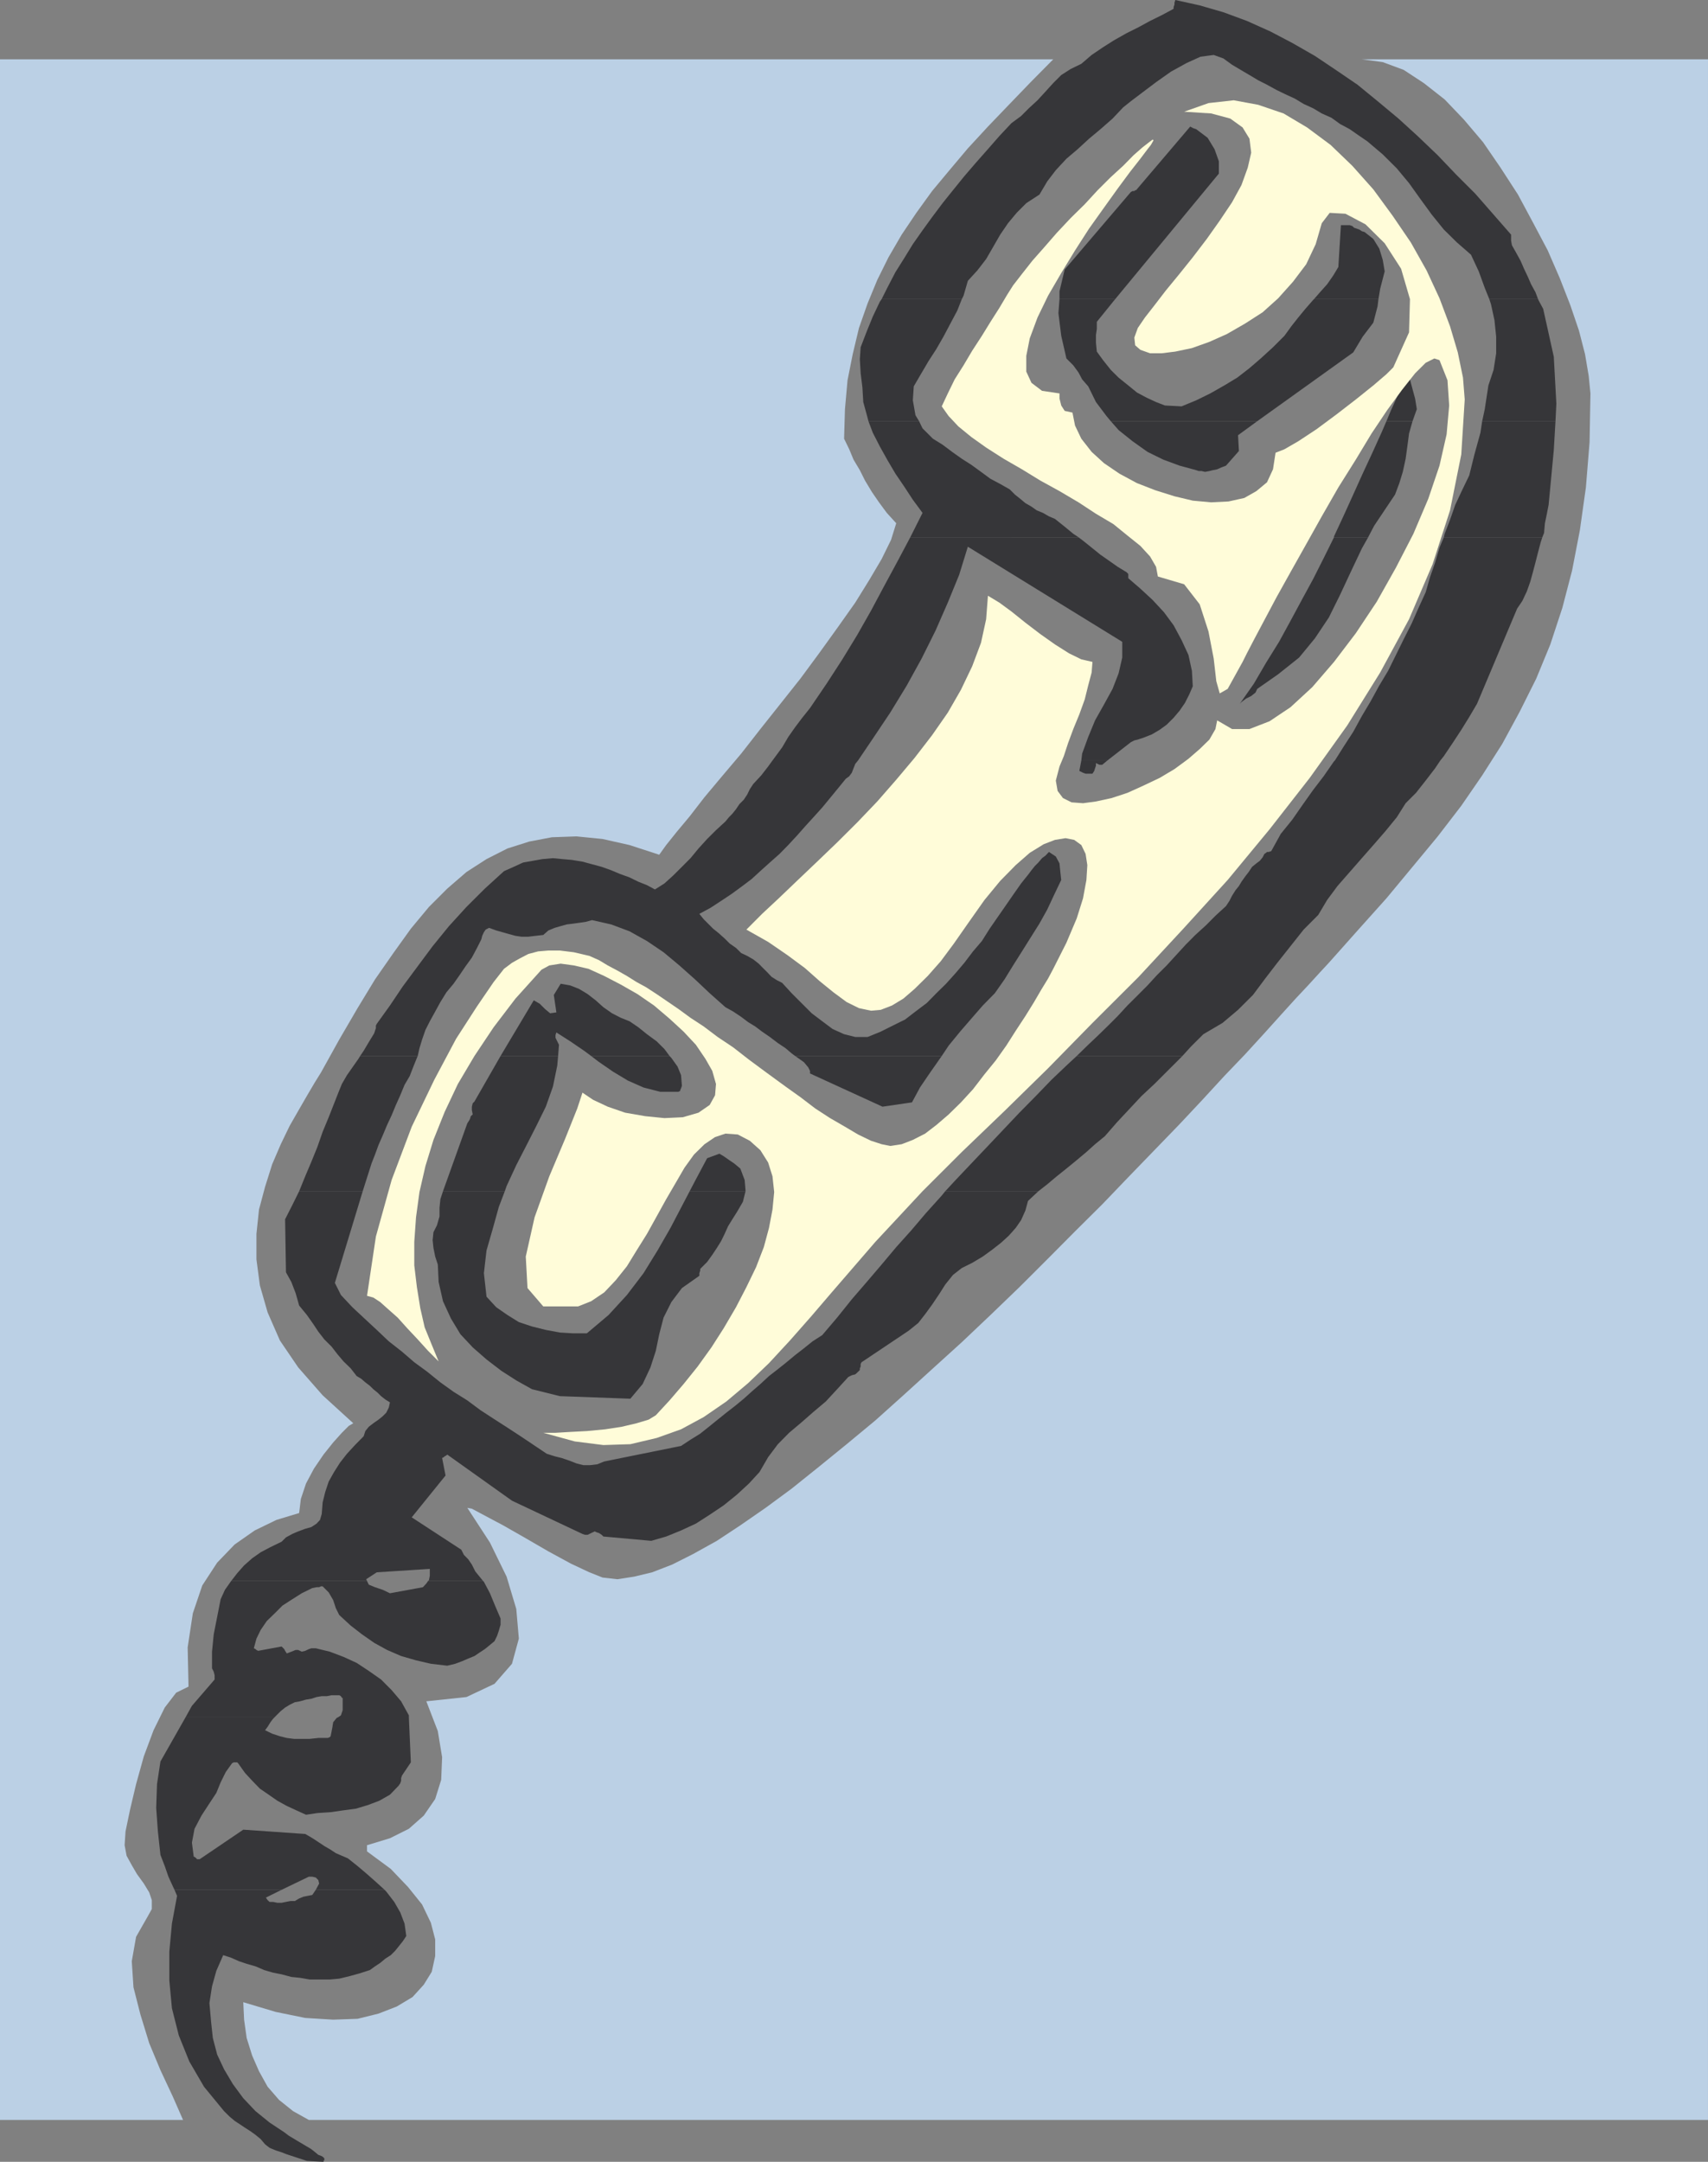
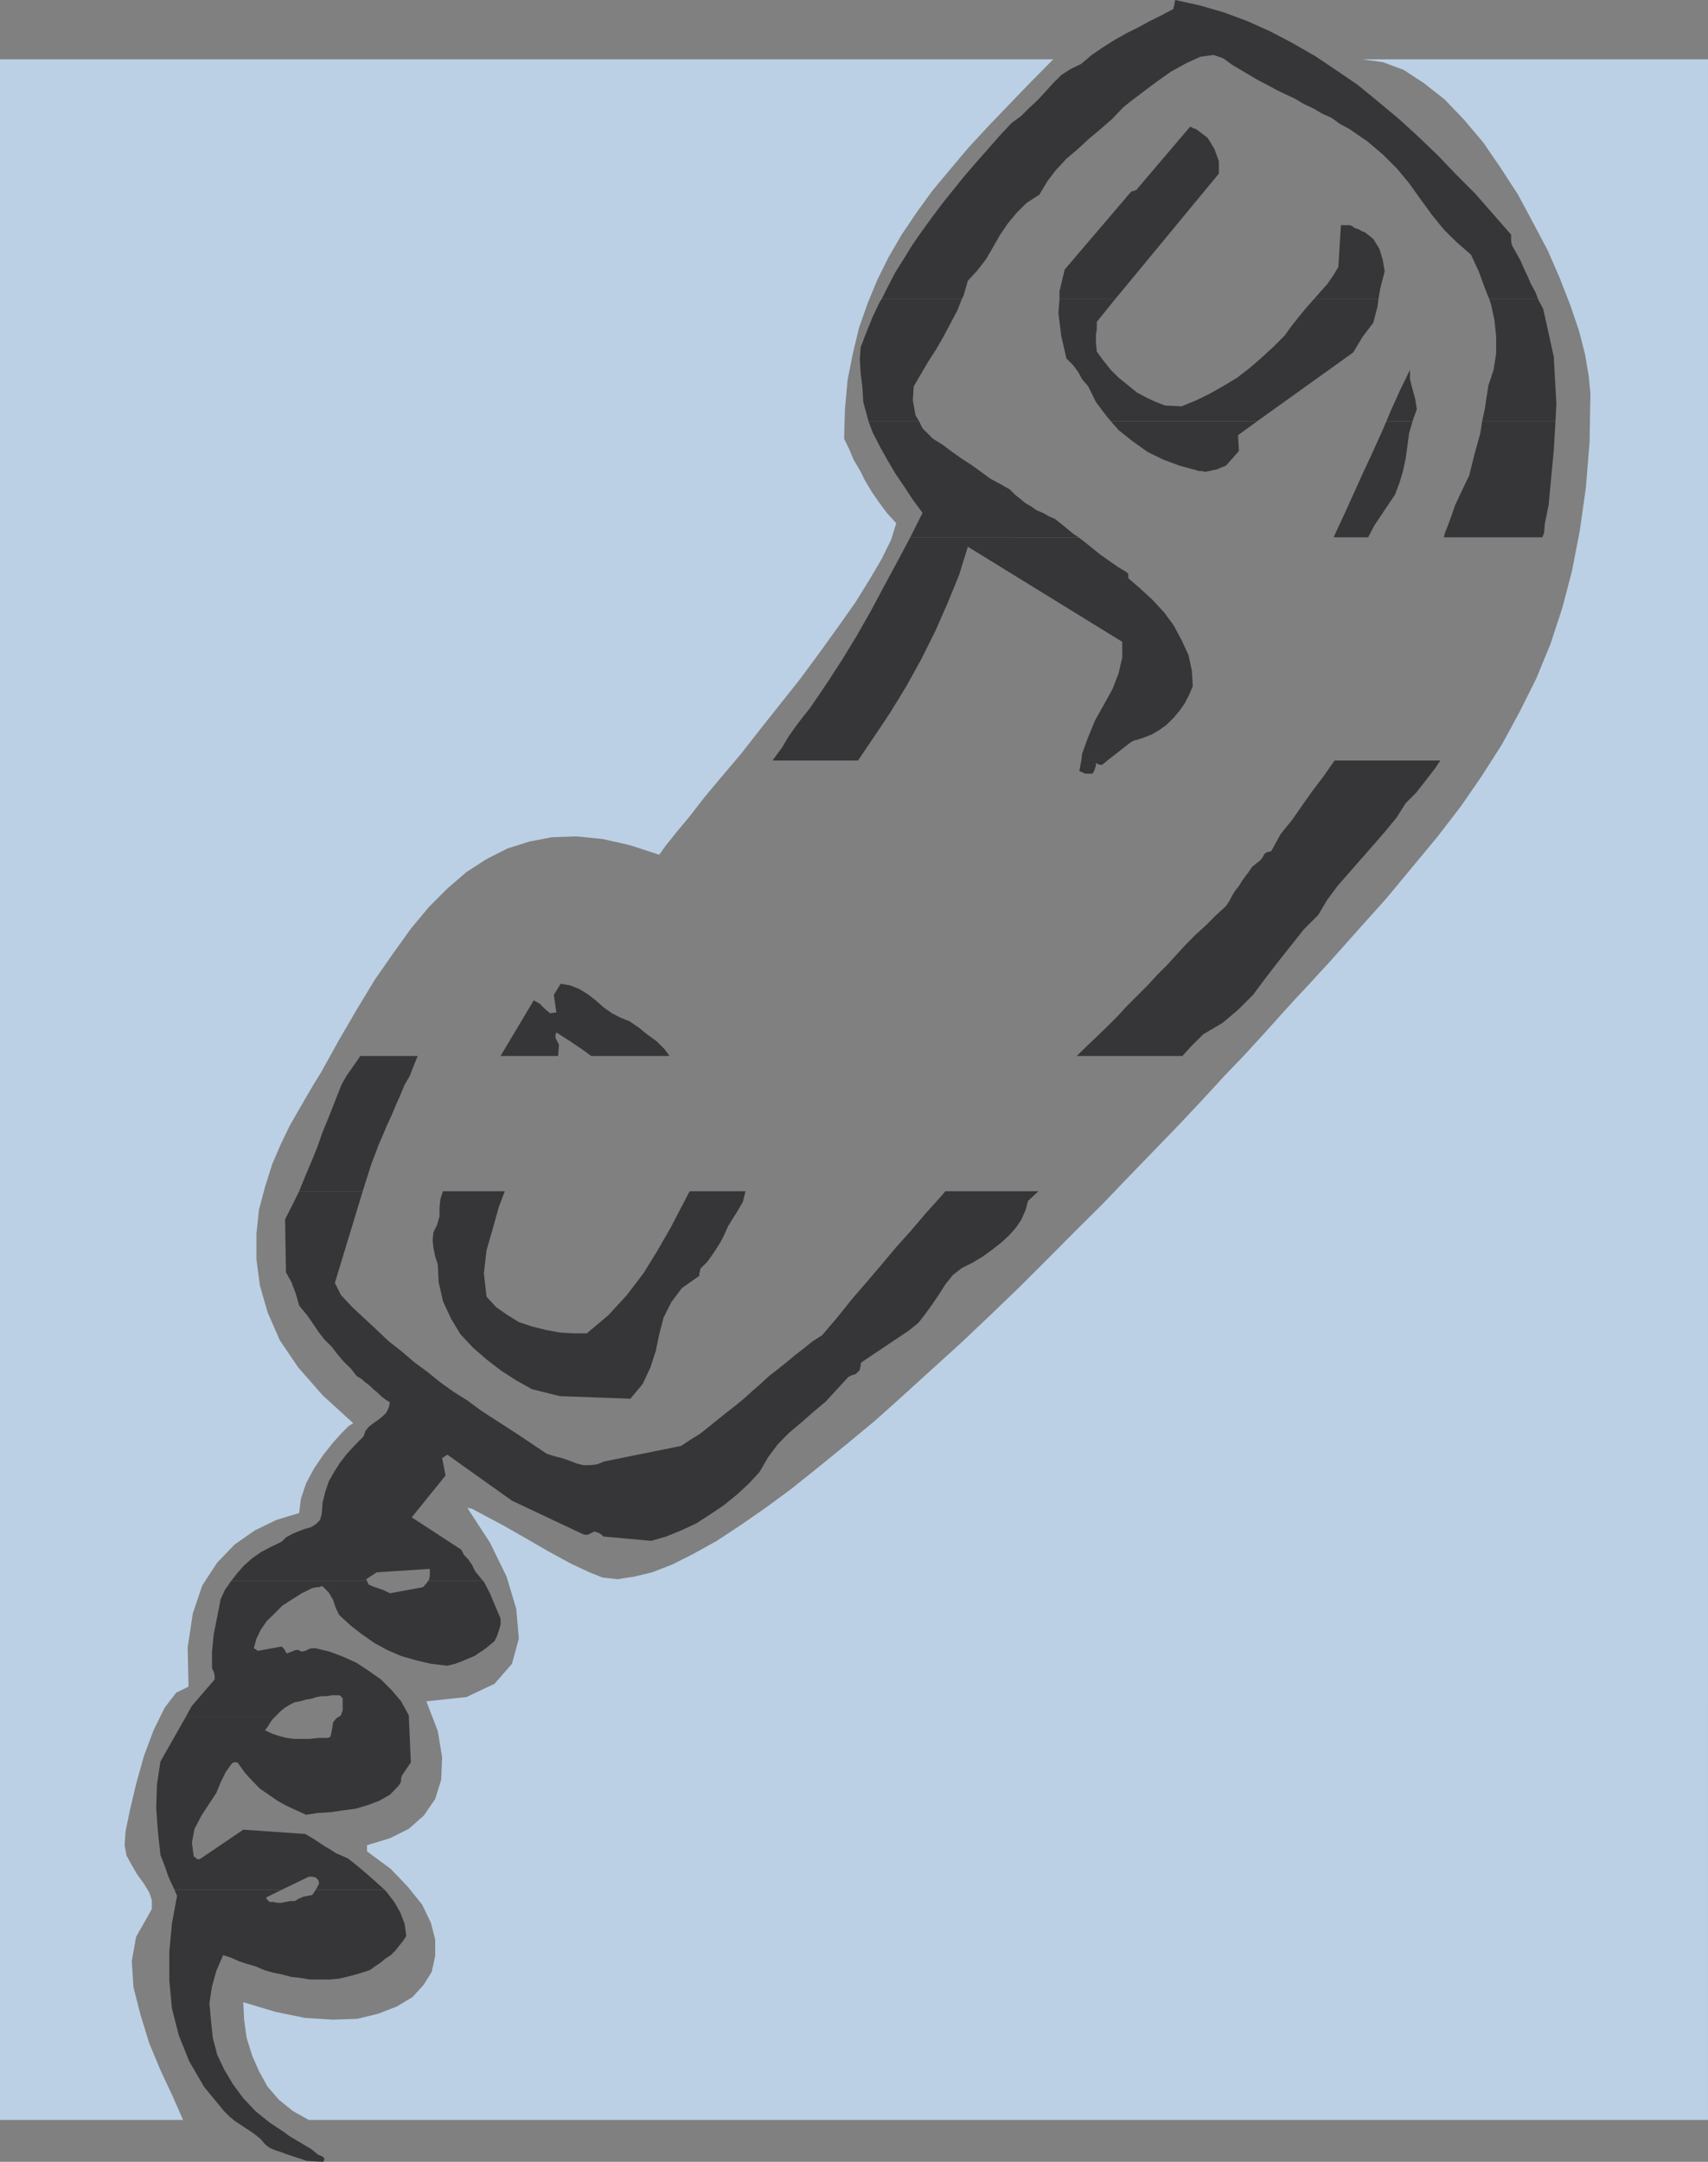
<svg xmlns="http://www.w3.org/2000/svg" width="137.809" height="174.398">
  <rect width="100%" height="100%" fill="#808080" stroke="none" />
  <path fill="#363639" d="m71.133 24.133.488-.973.625-1.203.711-1.129.695-1.133.782-1.113.77-1.062.85-1.133.837-1.043.918-1.133.906-1.055.926-1.047.988-1.129.976-1.042.782-.579.625-.625.699-.644.644-.7.625-.69.645-.645.762-.489.86-.418.831-.714.922-.625.902-.57.993-.56.976-.488.922-.503.992-.489.906-.488V.574l.07-.21V.226L94.829 0l1.969.434 1.91.554 1.898.7 1.895.851 1.758.922 1.828 1.047 1.687 1.129 1.758 1.199 1.617 1.324 1.688 1.406 1.55 1.414 1.618 1.547 1.476 1.547 1.551 1.551 1.477 1.688 1.414 1.617v.484l.066.371.352.625.344.625.28.645.298.625.273.629.352.64.21.559h-3.933l-.367-.903-.488-1.34-.625-1.343-1.133-.988-1.059-1.043-.972-1.203-.926-1.27-.907-1.27-.988-1.187-1.133-1.129-1.25-1.059-.714-.488-.7-.488-.78-.418-.696-.504-.781-.348-.7-.418-.761-.347-.715-.434-.766-.351-.715-.348-.761-.418-.715-.363-.7-.418-.71-.418-.696-.414-.699-.508-.781-.281-1.063.14-1.113.504-1.27.7-1.203.85-1.11.837-.92.695-.63.504-.851.902-.977.856-.918.766-.926.851-.902.766-.856.922-.69.902-.63 1.066-1.062.692-.782.785-.695.836-.629.922-.57.992-.563.973-.71.921-.766.836-.348 1.203-.14.278h-6.47" />
  <path fill="#363639" d="M85.484 24.133v-.63l.418-1.757 5.344-6.262.137-.07h.14l.067-.07h.074l4.367-5.133.137.07.14.074.208.067.921.695.56.922.347.973v.992l-8.367 10.129h-4.493m20.532 0 .488-.559.574-.64.488-.7.418-.695.207-3.375h.711l.211.07.14.137.208.07.21.075.208.136.226.07.7.555.484.782.277.906.157.926-.364 1.406-.14.836h-5.203M70.07 33.98l-.07-.277-.348-1.27-.07-1.183-.14-1.133-.067-1.129.066-.976.489-1.27.488-1.199.57-1.203.145-.207h6.469l-.364.922-.554 1.043-.563 1.062-.57.992-.63.973-.624 1.063-.57.976-.075 1.129.211 1.203.293.484H70.07" />
  <path fill="#363639" d="m89.625 33.98-.348-.417-.851-1.13-.625-1.269-.489-.559-.292-.554-.422-.578-.555-.555-.418-1.828-.227-1.828.086-1.13h4.493l-1.48 1.829v.57l-.071.489v.628l.07.715.504.692.625.785.629.625.781.629.7.57.78.418.762.352.715.277 1.344.07 1.18-.488 1.132-.555 1.133-.644 1.043-.63.988-.765.907-.781.992-.906.922-.922.554-.766.56-.71.573-.696.625-.715.07-.07h5.204l-.07.574-.344 1.324-.86 1.13-.761 1.269-7.747 5.55H89.625m22.238 0 .348-.835.762-1.688.789-1.617v.765l.207.786.207.761.14.856-.347.972h-2.106m7.727 0 .207-.972.293-1.914.418-1.254.21-1.34v-1.34l-.14-1.34-.277-1.273-.137-.414h3.934l.066.14.348.645.855 3.863.207 3.79-.07 1.41h-5.914m-46.145 9.363.989-1.969-.782-1.059-.695-1.062-.71-1.043-.626-1.063-.633-1.132-.57-1.114-.348-.922h4.086l.278.575.836.836.785.488.765.574.782.555.765.488.785.57.766.563.781.414.77.437.418.418.43.344.417.348.489.281.418.297.504.207.488.281.488.207.781.625.696.575.422.28H73.445" />
  <path fill="#363639" d="M107.633 43.344v-.07l.785-1.688.766-1.688.761-1.687.785-1.688.766-1.691.367-.852h2.106l-.281.993-.137 1.043-.137.992-.23 1.058-.278.907-.347.925-.559.832-1.129 1.688-.484.926h-2.754m8.859 0 .07-.281.434-1.133.418-1.2.555-1.183.578-1.2.418-1.687.484-1.758.14-.922h5.915l-.137 2.333-.351 3.722-.067.695-.14.715-.157.766-.07.781-.14.352h-7.95M89.625 33.98l.629.715 1.129.903 1.203.855 1.27.625 1.324.488 1.336.364.207.07h.226l.281.066.348-.066.277-.07.352-.07.348-.157.363-.137 1.043-1.183-.07-1.274 1.547-1.129H89.625M62.328 61.352l.207-.282.574-.78.489-.833.554-.789.575-.762.628-.785 1.336-1.965 1.274-1.965 1.2-1.968 1.116-1.965 1.059-1.985 1.062-1.964 1.043-1.965H87.02l.363.273.695.559.711.574.7.488.695.489.71.433.141.14v.345l.973.84.996.921.918.992.77 1.043.644 1.2.555 1.199.277 1.273.07 1.254-.277.64-.352.696-.43.625-.488.578-.558.555-.574.418-.625.367-.7.277-.226.07-.207.071-.278.066-.277.141-1.898 1.48h-2.102l.066-.558.489-1.336.554-1.344.715-1.27.696-1.269.488-1.254.293-1.273v-1.27L78.09 44.105l-.7 2.266-.917 2.242-.993 2.266-1.117 2.242-1.199 2.176-1.336 2.191-1.41 2.106-1.188 1.758h-6.902" />
-   <path fill="#363639" d="m107.703 61.352.715-1.133.766-1.18.695-1.27.715-1.203.695-1.27.711-1.183.629-1.273.625-1.27.644-1.27.559-1.269.574-1.254.344-1.199.418-1.203.352-1.2.347-.831h7.95l-.137.418-.207.781-.211.832-.207.785-.211.766-.278.781-.363.77-.422.625-3.234 7.671-.625 1.063-.645 1.043-.695 1.059-.715 1.062-.281.352h-8.508m-.07-18.008-.836 1.687-.852 1.688-.918 1.687-.906 1.684-.922 1.687-1.047 1.688-.988 1.691-1.133 1.617.137-.136.09-.07.281-.212.414-.207.348-.28.136-.294 1.692-1.183 1.687-1.344 1.27-1.543 1.129-1.688.906-1.828.852-1.828.906-1.914.508-.902h-2.754M29.059 85.188l.28-.415.415-.699.437-.715.067-.207.07-.21v-.208l.07-.136 1.063-1.48 1.043-1.552 1.2-1.617 1.202-1.617 1.32-1.621 1.41-1.547 1.481-1.476 1.547-1.41.781-.348.77-.352.781-.137.766-.136.851-.075.766.075.765.066.852.14.77.208.78.21.763.274.714.3.77.278.71.348.696.277.645.348.765-.484.696-.63.714-.71.696-.7.644-.78.696-.766.714-.711.762-.7.281-.343.278-.282.293-.367.281-.418.348-.347.277-.418.211-.434.277-.418.645-.695.555-.715.351-.484h6.902l-.222.273-.14.352-.138.363-.21.281-.278.207-.625.766-.644.785-.63.766-.71.785-.63.691-.694.785-.711.766-.7.715-.78.691-.696.625-.781.715-.836.629-.786.574-.835.555-.852.558-.906.489.351.433.766.766.434.348.488.437.418.414.5.348.422.418.484.226.488.282.438.343.344.352.351.348.348.367.433.273.418.211.766.836 1.617 1.617.852.645.836.625.925.418.903.226H70l1.062-.433.977-.489.988-.488.836-.644.918-.692.77-.785.781-.766.766-.851.71-.836.7-.922.715-.836.625-.992.625-.902.644-.926.625-.906.645-.918.28-.352.278-.344.278-.37.277-.345.281-.28.293-.349.281-.207.278-.296.554.367.297.554.07.7.07.64-.573 1.2-.555 1.187-.629 1.129-.71 1.129-.7 1.117-.715 1.133-.695 1.129-.781 1.113-.973.992-.926 1.063-.902 1.043-.926 1.132-.555.833H64.152l-.277-.208-.488-.417-.625-.418-.645-.489-.629-.433-.554-.418-.575-.352-.554-.418-.649-.433-.625-.348-1.27-1.129-1.179-1.113-1.27-1.13-1.273-1.062-1.34-.906-1.406-.785-1.484-.555-1.543-.347-.489.136-.488.074-.488.067-.574.07-.489.137-.484.14-.508.211-.414.364-.629.07-.57.07h-.559l-.484-.07-.578-.16-.489-.137-.484-.137-.578-.21-.274.14-.144.207-.137.297-.07.281-.348.692-.418.785-.504.695-.484.715-.488.695-.578.696-.485.785-.418.762-.433.785-.352.695-.273.785-.211.695-.14.625h-4.645" />
  <path fill="#363639" d="m40.387 85.188 2.68-4.493.484.282.418.418.418.347.504-.07-.207-1.406.554-.907.77.137.715.281.691.418.645.5.625.559.695.488.715.367.699.278.71.484.696.559.781.574.63.625.413.559h-6.328l-.558-.415-1.13-.77-1.116-.714-.07.207v.227l.28.562-.07.903h-4.644m46.488 0 .145-.141.78-.762.833-.789.781-.762.77-.77.78-.847.77-.765.852-.856.762-.832.785-.781.765-.836.782-.852.765-.77.856-.78.765-.77.852-.781.277-.418.211-.414.274-.438.28-.347.208-.348.297-.418.281-.363.277-.418.348-.282.277-.207.227-.28.14-.274.137-.09.075-.07h.136l.207-.067.77-1.394.918-1.13.836-1.202.851-1.2.852-1.113.836-1.203.07-.066h8.508l-.418.625-.762.992-.781.992-.836.836-.715 1.133-.906 1.109-.922 1.063-.992 1.128-.977 1.118-.988 1.129-.836 1.128-.715 1.204-1.18 1.183-2.124 2.68-.977 1.27-.988 1.324-1.203 1.199-1.254 1.058-1.543.907-.996.992-.696.765h-8.527m.371-23.835-.16.836.297.152.207.074h.555l.144-.227.066-.21.07-.207v-.211l.137.066.145.074h.223l.418-.347h-2.102M24.137 96.098l.488-1.203.5-1.18.488-1.203.418-1.2.489-1.183.5-1.27.28-.714.282-.696.414-.715.438-.625.488-.695.137-.226h4.644l-.066.156-.282.699-.296.762-.418.715-.344.835-.352.782-.347.836-.364.78-.351.837-.344.785-.281.766-.278.71-.714 2.247h-5.13" />
-   <path fill="#363639" d="m35.742 96.098 1.965-5.485.137-.207.074-.136.066-.227.157-.137-.07-.351v-.278l.07-.277.14-.14 2.106-3.672h4.644l-.07.785-.348 1.683-.574 1.621-.762 1.547-.789 1.551-.832 1.617-.781 1.688-.145.418h-4.988m19.903 0 .437-.836.973-1.828.992-.364.348.207.417.293.418.282.504.418.348.921.07.836v.07h-4.507m20.621.001.906-.977 1.27-1.34 1.269-1.336 1.27-1.343 1.269-1.34 1.32-1.34 1.274-1.32 1.336-1.27.695-.644h8.527l-.293.296-.976.973-.992.992-1.043.973-.996 1.066-.989 1.059-.972 1.113-.786.645-.699.629-.847.71-.766.626-.781.625-.766.644-.715.559h-7.515m-28.571-10.91.57.437 1.204.832 1.183.711 1.27.562 1.34.344h1.476l.145-.07v-.066l.066-.141.07-.211-.07-.852-.281-.691-.5-.7-.145-.155h-6.328m16.457 0 .227.156.488.347.348.418.07.141.07.137v.21l5.848 2.68 2.379-.347.645-1.2.77-1.132.78-1.114.207-.296H64.152" />
  <path fill="#363639" d="m18.652 127.54.489-.63.554-.625.649-.574.691-.488.785-.414.903-.438.351-.348.504-.277.484-.207.563-.21.5-.141.418-.278.277-.297.14-.488.071-.918.207-.836.282-.851.433-.77.484-.762.56-.715.644-.699.699-.71.137-.419.277-.347.367-.282.418-.293.344-.277.281-.281.207-.418.09-.418-.367-.227-.348-.273-.281-.281-.344-.278-.281-.277-.363-.277-.348-.301-.352-.207-.484-.625-.574-.555-.489-.578-.484-.625-.578-.574-.484-.625-.418-.63-.504-.714-.625-.762-.282-.996-.347-.902-.434-.785-.07-4.278.574-1.129.559-1.132h5.129l-2.247 7.394.489.977.926.988.972.906.992.922.973.922 1.063.832.992.856 1.047.765 1.058.856 1.063.761 1.113.696 1.062.789 1.06.691 1.112.715 1.063.695 1.062.711 1.043.7.645.206.555.137.625.211.578.227.554.14h.555l.574-.07.559-.227 6.195-1.253.766-.504.781-.485.7-.558.71-.575.696-.558.714-.555.696-.574.695-.625.645-.559.695-.644.715-.555.699-.558.691-.575.715-.554.695-.559.782-.504 1.199-1.41 1.187-1.48 1.2-1.391 1.203-1.41 1.18-1.407 1.203-1.34 1.199-1.41 1.27-1.41.28-.347h7.516l-.07.066-.766.715-.21.77-.348.78-.434.626-.555.625-.629.574-.714.559-.762.554-.852.508-.84.418-.71.555-.625.78-.489.77-.574.852-.559.766-.554.71-.785.63-3.793 2.539-.07.14v.207l-.067.14v.141l-.211.207-.156.141-.278.07-.28.137-.907.992-.918.992-.992.836-.973.852-.992.836-.906.918-.785 1.047-.696 1.199-.851.926-.977.902-1.058.856-1.133.761-1.114.715-1.199.555-1.199.488-1.203.348-3.863-.348-.137-.137-.211-.14-.207-.067-.14-.07-.294.137-.281.14h-.207l-.21-.07-5.688-2.683-5.223-3.72-.07.067-.137.07-.07.07-.137.067.277 1.414-2.73 3.375 4 2.61.21.418.344.347.297.434.282.558.625.766h-4.438l.07-.066.07-.352v-.555l-4.28.274-.852.558.066.141h-10.96" />
  <path fill="#363639" d="m35.742 96.098-.21.644-.071.696v.695l-.207.715-.281.554-.067.645.067.625.14.695.211.645.067 1.41.351 1.55.64 1.391.766 1.27.993 1.062 1.113.973 1.203.922 1.2.77 1.269.71 2.246.559 5.687.207.993-1.184.628-1.34.434-1.34.277-1.34.348-1.339.629-1.254.852-1.129 1.406-.992v-.207l.07-.211v-.137l.559-.558.414-.575.37-.558.345-.555.28-.574.282-.625.344-.559.363-.574.488-.836.211-.851h-4.507l-.555 1.062-.992 1.895-1.047 1.824-1.13 1.832-1.339 1.758-1.48 1.613-1.754 1.48h-1.114l-1.062-.066-1.133-.21-1.113-.278-1.063-.352-.922-.574-.902-.625-.785-.852-.211-1.894.21-1.832.505-1.754.488-1.758.484-1.27h-4.988M14.98 138.52l.504-.907 1.832-2.125v-.343l-.07-.282-.14-.277v-1.344l.14-1.406.277-1.406.278-1.414.347-.762.504-.715h10.961l.14.297.505.207.625.21.578.278 2.66-.488.277-.297.141-.207h4.438l.066.07.488.922.438 1.059.418.976v.504l-.14.485-.142.418-.207.422-.437.363-.344.277-.418.277-.418.282-.508.207-.484.21-.559.208-.644.156-1.32-.156-1.2-.278-1.203-.347-1.129-.489-1.043-.574-.996-.695-.902-.7-.922-.85-.277-.556-.211-.644-.363-.625-.489-.488h-.136l-.145.07h-.207l-.348.07-.851.418-.766.485-.785.507-.625.625-.645.625-.488.715-.344.7-.21.78.136.067.074.07.137.07 1.895-.35.14.144.07.066.07.14.138.212.367-.145.347-.137h.207l.282.137.28-.066.294-.14.207-.067h.352l1.128.273 1.114.422 1.058.484.977.645.992.695.852.856.765.902.625 1.133v.14h-5.687l.207-.14.14-.422v-.988h-.066l-.074-.137-.137-.074h-.625l-.367.074h-.418l-.418.07-.418.137-.434.07-.484.137-.418.074-.418.207-.367.223-.348.281-.281.277-.207.211H14.98m-.902 13.934-.14-.297-.348-.761-.297-.856-.348-.902-.207-1.899-.136-1.894.066-1.914.277-1.828 2.035-3.582h7.188l-.137.136-.21.278-.227.367-.207.277.574.281.625.207.555.137.578.074h1.27l.695-.074h.765l.156-.066.07-.07.071-.352.066-.344.07-.437.282-.348.137-.066h5.687l.16 3.652-.714 1.062-.07.207v.207l-.067.211-.145.207-.691.715-.852.485-.925.351-.973.293-1.063.14-.972.141-1.063.07-.922.137-.765-.347-.785-.363-.766-.422-.695-.485-.711-.488-.625-.645-.578-.625-.555-.78-.07-.071h-.282l-.136.07-.508.711-.414.836-.348.852-.555.84-.644.988-.559 1.062-.21 1.114.144 1.128.137.07.136.141h.211l3.516-2.382 4.996.347.363.207.344.211.836.555.508.297.418.277.488.211.484.207.786.625.761.645.785.695.63.574h-5.551l.273-.504-.066-.277-.207-.211-.282-.066h-.277l-2.195 1.058h-8.645" />
  <path fill="#363639" d="m14.078 152.453.207.488-.414 2.243-.21 2.265v2.313l.21 2.242.555 2.195.851 2.106 1.184 2.035 1.617 1.969.438.433.414.348.836.555.437.28.414.298.418.343.352.418.363.282.488.207.485.156.351.14 1.688.555 1.34.074v-.074l.066-.07v-.137l-.066-.07-.07-.066-.137-.07-.211-.075-.352-.293-.277-.21-.364-.212-.695-.414-.348-.21-.347-.208-.367-.277-1.184-.785-1.133-.918-.988-1.043-.836-1.133-.715-1.203-.555-1.184-.351-1.34-.137-1.27-.137-1.55.207-1.336.348-1.254.555-1.27.644.208.625.28.625.208.715.207.7.3.714.208.692.137.785.21.699.07.781.137h1.617l.766-.07.852-.207.765-.21.852-.274.418-.301.418-.277.418-.348.433-.277.352-.348.348-.434.277-.347.277-.418-.14-.996-.344-.903-.488-.851-.645-.836-.137-.14h-5.55l-.282.417-.363.07-.352.07-.343.141-.348.207h-.351l-.364.07-.351.071h-.348l-.344-.07h-.281l-.156-.14-.14-.208 1.269-.629h-8.645" />
  <path fill="#bbd0e5" d="m68.105 35.39.07-2.382.208-2.332.418-2.106.504-2.11.695-1.98.781-1.894.906-1.828 1.063-1.828 1.184-1.758 1.27-1.758 1.405-1.687 1.48-1.758 1.622-1.758 1.687-1.758 1.758-1.824 1.824-1.844H0V171.02h14.77l-.833-1.899-.992-2.121-.906-2.176-.71-2.312-.56-2.196-.136-2.101.347-1.969.922-1.617.348-.625v-.715l-.211-.625-.434-.715-.554-.765-.418-.715-.418-.762-.16-.852.074-1.117.367-1.758.484-2.05.625-2.246.786-2.106.902-1.828.922-1.2.996-.488-.07-3.164.418-2.75.761-2.246 1.203-1.843 1.407-1.461 1.62-1.133 1.755-.852 1.832-.554.136-1.133.418-1.25.641-1.203.77-1.13.78-.976.7-.781.555-.555.367-.215-2.473-2.257-1.969-2.247-1.476-2.171-.992-2.266-.625-2.176-.278-2.105v-2.051l.207-1.965.489-1.832.574-1.824.695-1.617.715-1.48.766-1.337.695-1.203.574-.972.489-.786 1.476-2.66 1.48-2.539 1.407-2.316 1.48-2.125 1.41-1.965 1.461-1.758 1.477-1.476 1.55-1.34 1.618-1.043 1.687-.856 1.758-.558 1.828-.348 1.985-.07 2.105.21 2.176.489 2.398.781.559-.781.852-1.063 1.043-1.25 1.199-1.55 1.414-1.688 1.547-1.828 1.547-1.98 1.62-2.04 1.614-2.035 1.55-2.101 1.481-2.059 1.39-1.965 1.13-1.824.996-1.687.762-1.551.417-1.34-.761-.836-.63-.852-.573-.835-.555-.922-.418-.836-.508-.852-.347-.836-.415-.851m69.704 101.855V4.786h-27.93l1.687.226 1.688.625 1.621 1.062 1.688 1.324 1.546 1.618 1.547 1.824 1.41 2.055 1.41 2.175 1.204 2.243 1.199 2.265.973 2.242.855 2.192.691 2.035.489 1.898.297 1.754.14 1.414-.07 3.93-.297 3.652-.488 3.465-.625 3.235-.785 3.011-.973 2.957-1.133 2.75-1.34 2.68-1.406 2.594-1.617 2.539-1.688 2.453-1.898 2.469-2.035 2.457-2.106 2.539-2.261 2.523-2.387 2.68-.711.766-.906.992-1.059 1.129-1.2 1.324-1.394 1.547-1.48 1.617-1.684 1.758-1.761 1.914-1.91 2.035-1.97 2.035-2.038 2.106-2.172 2.265-2.192 2.176-2.242 2.258-2.246 2.242-2.332 2.246-2.316 2.195-2.399 2.176-2.316 2.106-2.262 2.03-2.312 1.915-2.247 1.828-2.191 1.758-2.105 1.55-2.036 1.41-1.894 1.25-1.914 1.063-1.692.852-1.617.625-1.46.351-1.34.207-1.2-.136-1.062-.422-1.477-.692-1.832-.996-1.824-1.058-1.828-1.043-1.477-.785-1.047-.559-.363-.066 1.824 2.8 1.344 2.75.781 2.606.207 2.39-.554 2.032-1.41 1.617-2.262 1.066-3.239.344.926 2.402.348 2.106-.074 1.824-.485 1.55-.922 1.34-1.203 1.063-1.527.762-1.848.562v.5l1.914 1.41 1.395 1.462 1.133 1.41.71 1.476.348 1.344v1.34l-.277 1.27-.645 1.042-.906.996-1.27.762-1.476.574-1.687.418-1.97.07-2.257-.14-2.387-.488-2.61-.781.067 1.41.207 1.476.442 1.414.554 1.27.696 1.25.922 1.062 1.132.907 1.27.71h112.89v-33.773" />
-   <path fill="#fffcd9" d="m74.434 96.098 3.168-3.164 3.445-3.309 3.515-3.445 3.583-3.657 3.726-3.718 3.602-3.883 3.582-3.934 3.379-4.086 3.238-4.144 3.023-4.227 2.664-4.281 2.329-4.297 1.898-4.433 1.41-4.352.906-4.508.278-4.433-.14-1.762-.419-2.035-.625-2.106-.851-2.261-1.043-2.247-1.27-2.257-1.484-2.176-1.543-2.106-1.692-1.898-1.754-1.688-1.898-1.41-1.898-1.129-2.051-.699-1.969-.363-2.035.226-1.965.696 2.176.14 1.547.414.992.715.555.907.14 1.128-.277 1.204-.508 1.406-.762 1.394-.992 1.48-1.047 1.477-1.129 1.48-1.129 1.407-1.047 1.274-.921 1.199-.762.976-.578.848-.278.77.067.624.418.364.785.281h.922l1.113-.137 1.34-.281 1.41-.504 1.41-.629 1.477-.851 1.41-.907 1.254-1.128 1.2-1.34 1.062-1.407.765-1.62.489-1.688.64-.836 1.27.07 1.62.856 1.548 1.527 1.324 2.055.715 2.453-.074 2.68-1.27 2.82-.555.554-1.058.907-1.414 1.133-1.547 1.195-1.617 1.2-1.48.976-1.114.644-.715.281-.207 1.336-.484 1.047-.856.711-.976.555-1.27.281-1.406.07-1.48-.136-1.477-.352-1.551-.488-1.477-.574-1.414-.762-1.25-.852-.992-.906-.832-1.062-.508-1.063-.207-1.043-.629-.14-.277-.434-.14-.559v-.414l-1.41-.21-.852-.645-.418-.906v-1.27l.28-1.41.626-1.684.852-1.758 1.062-1.828 1.113-1.824 1.133-1.762 1.2-1.683 1.113-1.551.992-1.34.832-1.062.578-.766.273-.348.211-.367-.066-.07-.281.21-.555.434-.715.63-.836.85-.992.907-1.062 1.059-1.043 1.133-1.133 1.113-1.125 1.199-1.047 1.203-.922 1.043-.836 1.063-.715.922-.484.765-.63 1.063-.71 1.113-.695 1.129-.782 1.203-.699 1.18-.715 1.132-.554 1.133-.489 1.043.555.781.785.836 1.043.852 1.2.855 1.413.903 1.477.851 1.48.907 1.547.851 1.536.906 1.406.922 1.41.836 1.129.918 1.043.836.785.856.484.836.145.78 2.121.626 1.254 1.617.71 2.195.419 2.176.21 1.828.278.988.64-.363 1.204-2.176.347-.695.625-1.2.786-1.48.972-1.828 1.133-2.035 1.27-2.262 1.254-2.242 1.34-2.336 1.406-2.242 1.27-2.105 1.269-1.895 1.187-1.621 1.059-1.34.855-.851.696-.348.418.137.644 1.62.137 2.036-.207 2.328-.574 2.527-.907 2.676-1.199 2.82-1.41 2.731-1.547 2.75-1.691 2.543-1.758 2.312-1.754 2.036-1.758 1.62-1.687 1.13-1.621.628h-1.407l-1.199-.699-.14.7-.489.851-.781.762-.906.785-1.13.832-1.202.715-1.325.629-1.27.574-1.269.418-1.27.277-1.042.14-.926-.07-.695-.347-.43-.574-.144-.836.296-1.133.348-.836.348-1.063.418-1.125.488-1.187.434-1.2.28-1.128.278-1.047.067-.852-.899-.207-.996-.488-1.129-.715-1.183-.836-1.204-.918-1.129-.906-.976-.715-.918-.554-.145 1.894-.414 1.899-.71 1.894-.907 1.895-1.062 1.847-1.27 1.824-1.41 1.829-1.48 1.761-1.532 1.754-1.617 1.692-1.621 1.613-1.613 1.55-1.551 1.477-1.547 1.48-1.344 1.255-1.265 1.27 1.754.991 1.55 1.063 1.41 1.043 1.2 1.062 1.113.903 1.063.785.992.488.976.207.782-.07.902-.348.922-.558.906-.782 1.059-1.043 1.062-1.203 1.047-1.41 1.129-1.617 1.34-1.899 1.27-1.542 1.253-1.274 1.133-.992 1.129-.695.906-.348.852-.137.695.137.578.418.344.715.14.902-.074 1.2-.273 1.48-.508 1.617-.832 1.965-1.063 2.105-.417.785-.555.907-.578.992-.696 1.125-.78 1.187-.766 1.203-.852 1.2-.906 1.113-.922 1.2-.973 1.062-.996.976-.988.848-.906.695-.993.508-.902.348-.922.14-.695-.14-.852-.278-1.05-.507-1.055-.625-1.203-.696-1.2-.781-1.187-.906-1.2-.856-1.546-1.129-1.41-1.043-1.274-.992-1.25-.836-1.129-.851-1.062-.696-.977-.714-.922-.63-.836-.57-.851-.554-.766-.418-.78-.489-.767-.437-.78-.414-.7-.422-.781-.348-1.254-.293-1.13-.14h-.925l-.832.07-.781.207-.7.363-.624.352-.645.484-.836 1.067-1.34 1.96-1.687 2.614-1.758 3.305-1.824 3.793-1.621 4.296-1.27 4.563-.715 4.781.508.14.555.364.625.559.785.695.766.852.851.906.836.922.852.855-.555-1.344-.574-1.41-.352-1.547-.273-1.691-.211-1.754v-1.895l.14-1.984.278-2.039.484-2.105.645-2.102.906-2.262 1.062-2.246 1.34-2.262 1.547-2.316 1.762-2.312 2.101-2.332.63-.344.917-.145 1.063.145 1.183.273 1.27.578 1.34.696 1.34.765 1.34.922 1.25 1.063 1.132 1.043.992 1.062.766 1.13.555.972.3 1.062-.074.906-.433.782-.903.625-1.27.367-1.48.07-1.546-.156-1.622-.281-1.406-.485-1.187-.558-.852-.574-.418 1.273-.988 2.469-1.27 3.008-1.187 3.308-.711 3.164.14 2.543 1.27 1.477h2.816l1.047-.414 1.059-.715.926-.977.902-1.129.781-1.273.836-1.336.782-1.41.769-1.39.781-1.34.696-1.2.765-1.062.852-.836.851-.575.836-.28.996.07.973.507.852.762.625.992.351 1.113.137 1.27-.137 1.414-.281 1.477-.418 1.55-.625 1.618-.781 1.613-.84 1.621-.988 1.687-.993 1.551-1.113 1.547-1.133 1.41-1.133 1.32-1.109 1.2-.578.351-.973.293-1.199.282-1.34.207-1.476.14-1.34.07-1.188.07h-.988l2.54.696 2.312.293 2.175-.07 2.122-.5 1.968-.7 1.828-.988 1.825-1.254 1.757-1.48 1.688-1.617 1.687-1.824 1.688-1.914 1.687-1.97 3.516-4.07 1.914-2.054 1.895-2.035" />
</svg>